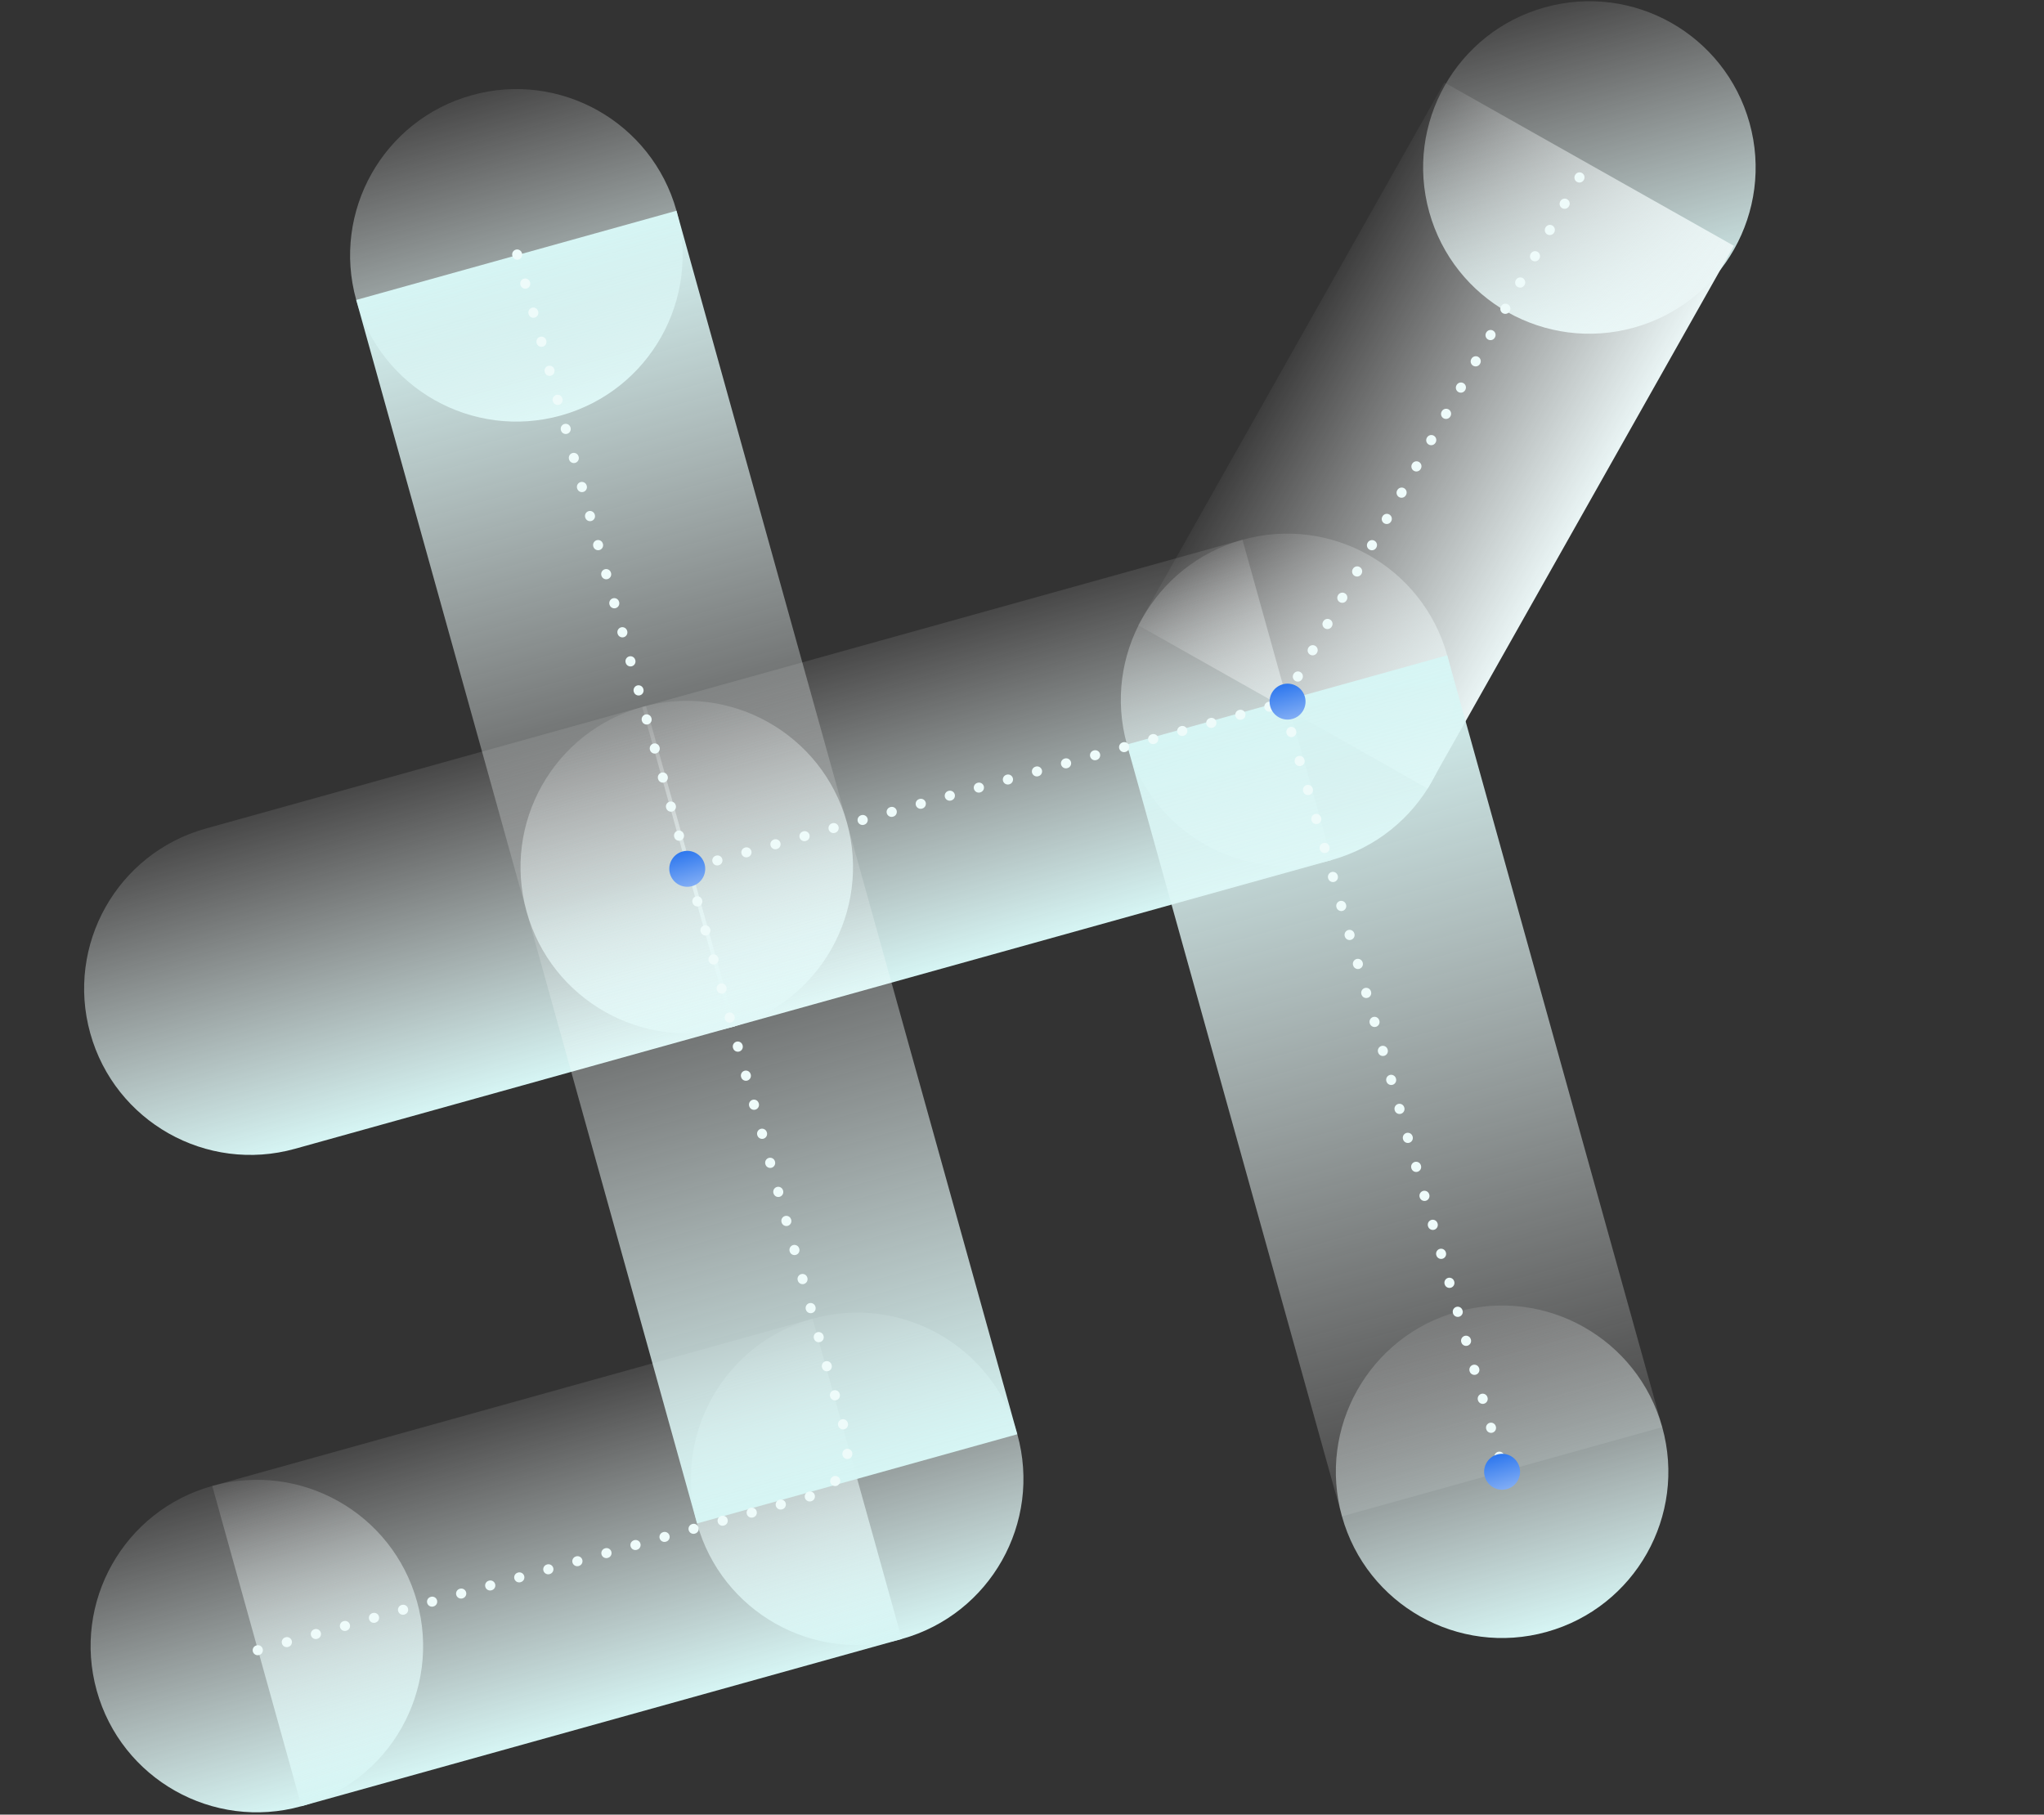
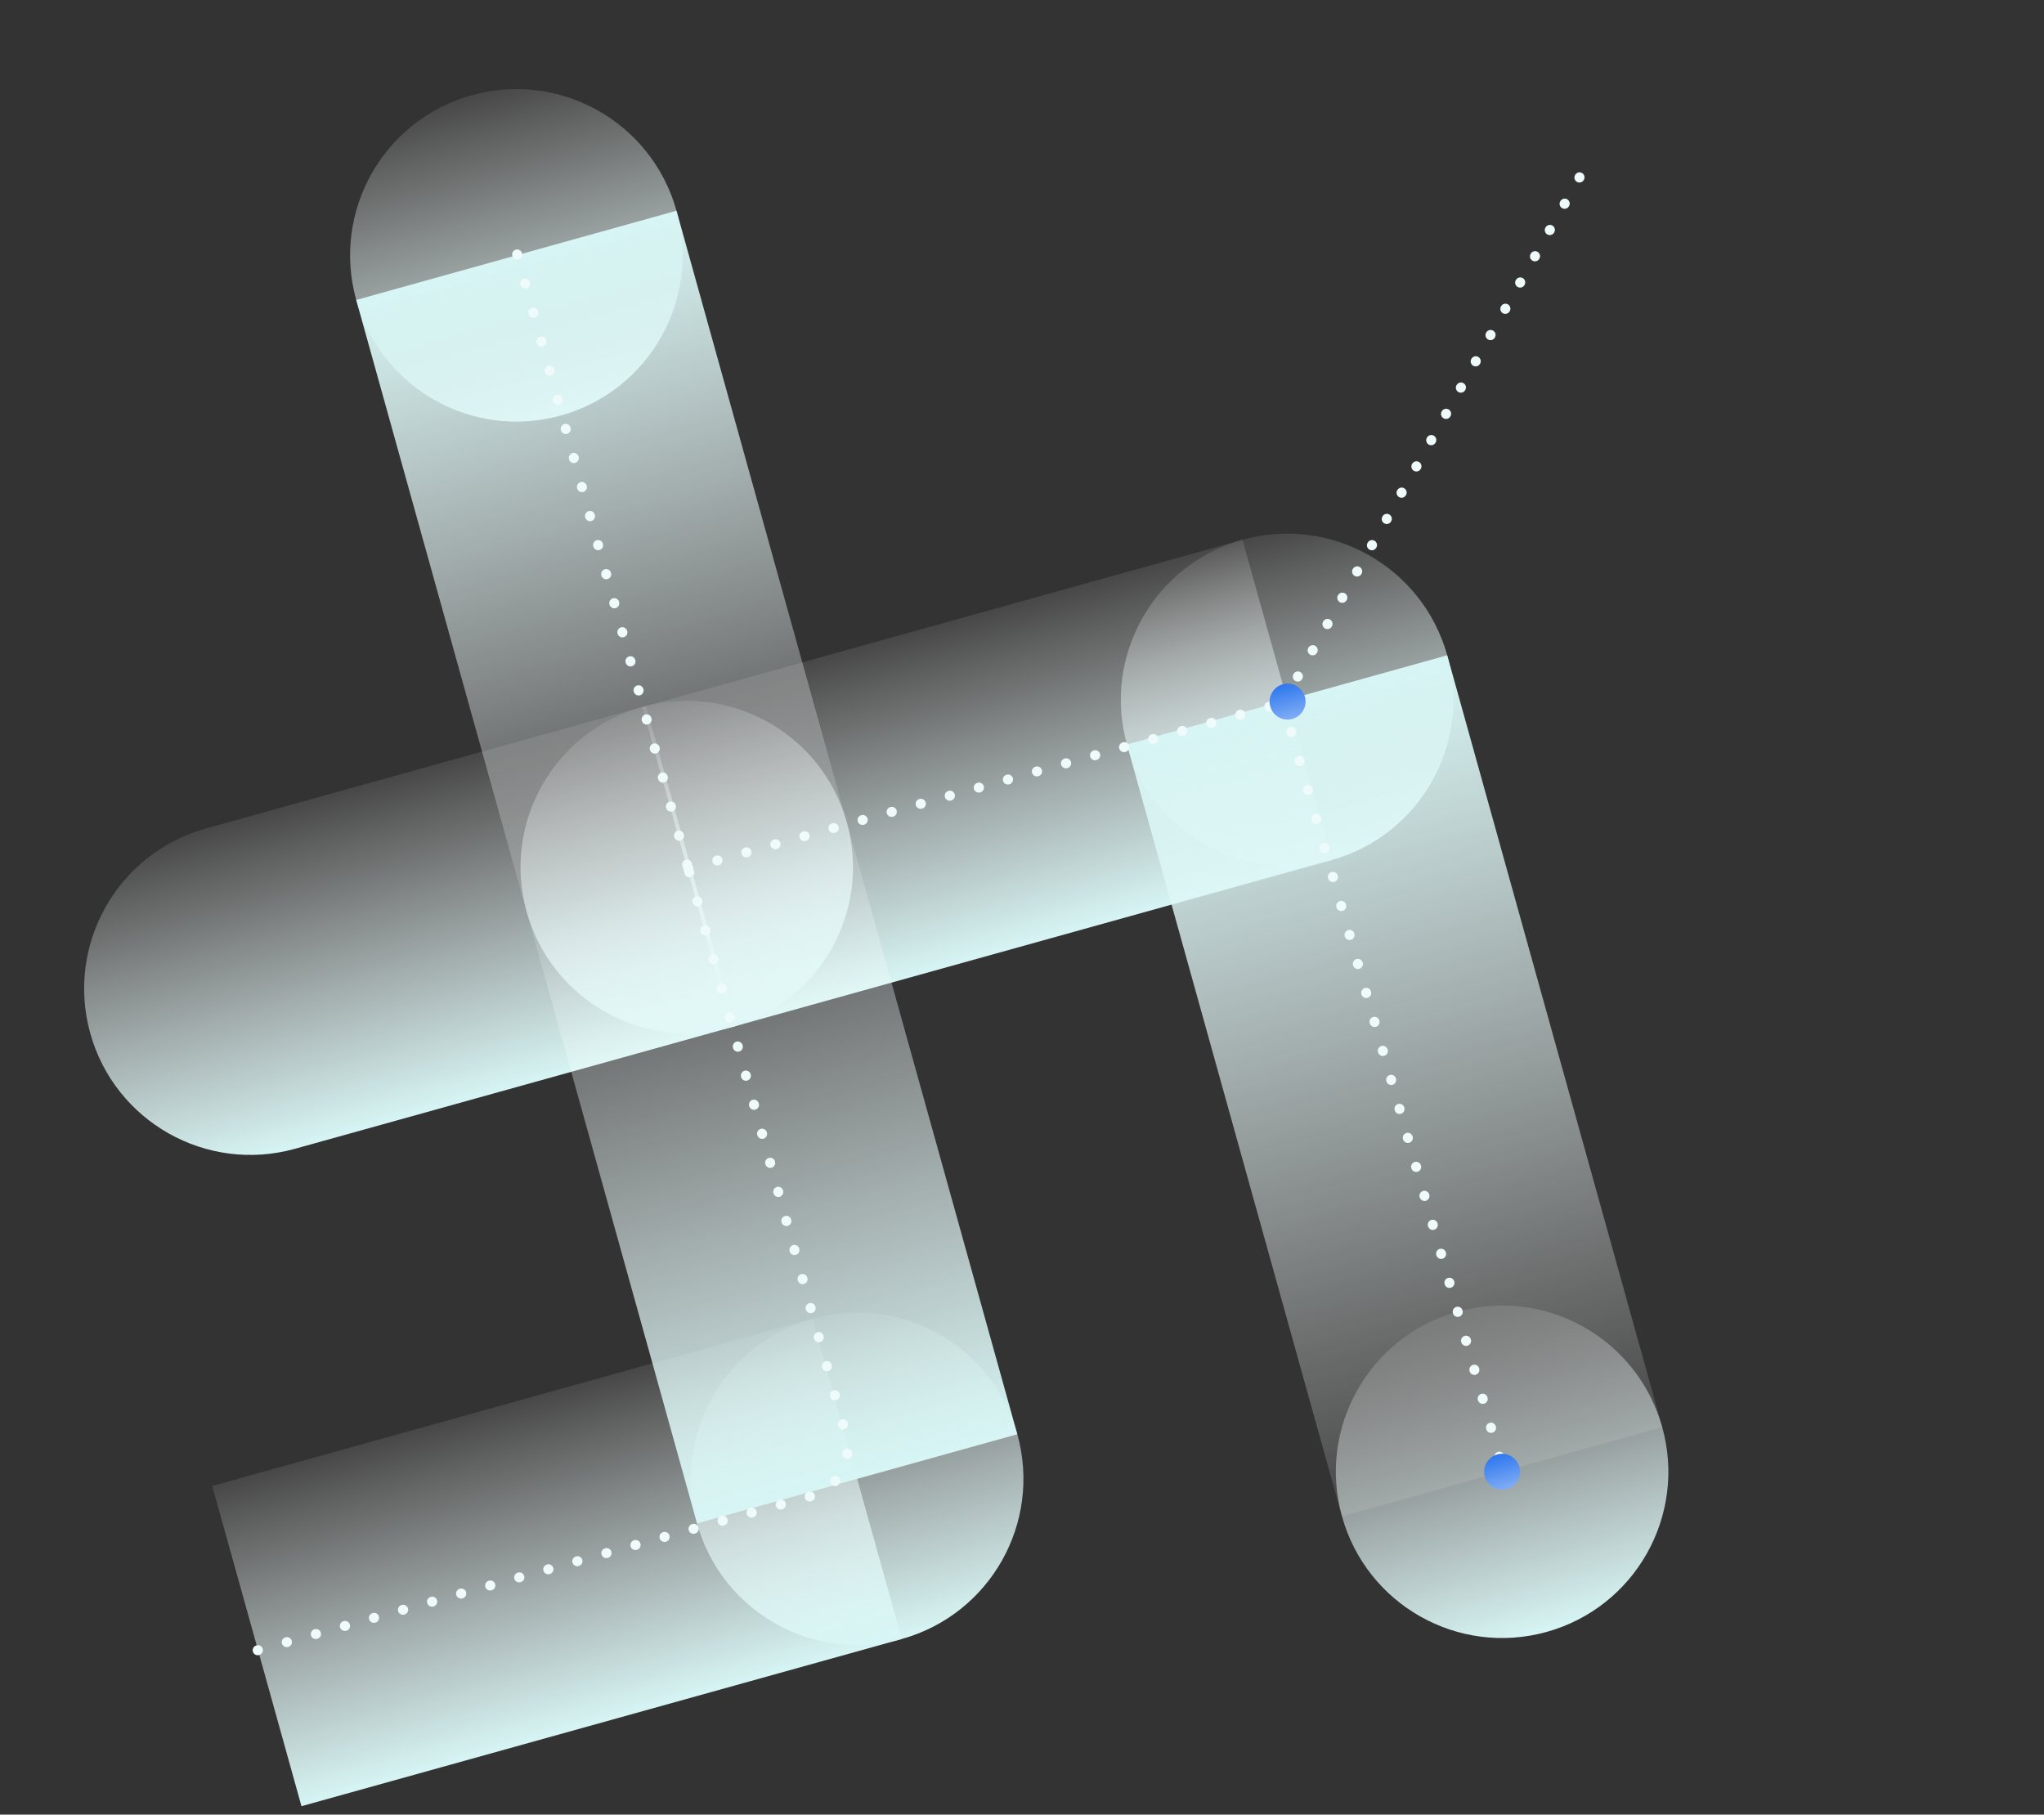
<svg xmlns="http://www.w3.org/2000/svg" width="820" height="728" viewBox="0 0 820 728" fill="none">
  <rect x="0" y="0" width="820" height="728" fill="#333333" stroke="none" />
  <g style="mix-blend-mode:hard-light">
    <circle cx="275.515" cy="347.871" r="66.687" transform="rotate(-15.565 275.515 347.871)" fill="url(#paint0_linear_2342_30149)" />
    <circle cx="343.881" cy="593.301" r="66.687" transform="rotate(-15.565 343.881 593.301)" fill="url(#paint1_linear_2342_30149)" />
    <circle cx="207.15" cy="102.441" r="66.687" transform="rotate(-15.565 207.15 102.441)" fill="url(#paint2_linear_2342_30149)" />
-     <circle cx="637.619" cy="67.192" r="66.687" transform="rotate(-15.565 637.619 67.192)" fill="url(#paint3_linear_2342_30149)" />
    <circle cx="516.346" cy="280.787" r="66.687" transform="rotate(-15.565 516.346 280.787)" fill="url(#paint4_linear_2342_30149)" />
    <path d="M257.621 283.63L498.452 216.546L534.241 345.028L293.41 412.112L257.621 283.63Z" fill="url(#paint5_linear_2342_30149)" />
    <path d="M36.209 414.535C26.326 379.056 47.076 342.283 82.555 332.4L259.146 283.21L294.935 411.692L118.344 460.882C82.865 470.765 46.092 450.015 36.209 414.535Z" fill="url(#paint6_linear_2342_30149)" />
-     <path d="M579.43 33.079L456.572 250.808L572.729 316.352L695.587 98.623L579.43 33.079Z" fill="url(#paint7_linear_2342_30149)" />
    <path d="M85.154 596.144L325.985 529.06L361.774 657.542L120.943 724.626L85.154 596.144Z" fill="url(#paint8_linear_2342_30149)" />
    <path d="M339.757 329.976L408.122 575.406L279.64 611.195L211.275 365.765L339.757 329.976Z" fill="url(#paint9_linear_2342_30149)" />
    <path d="M271.391 84.546L339.756 329.976L211.274 365.765L142.909 120.335L271.391 84.546Z" fill="url(#paint10_linear_2342_30149)" />
    <path d="M580.589 262.893L666.848 572.564L538.367 608.353L452.107 298.682L580.589 262.893Z" fill="url(#paint11_linear_2342_30149)" />
    <circle cx="602.606" cy="590.458" r="66.687" transform="rotate(-15.565 602.606 590.458)" fill="url(#paint12_linear_2342_30149)" />
-     <circle cx="103.049" cy="660.385" r="66.687" transform="rotate(-15.565 103.049 660.385)" fill="url(#paint13_linear_2342_30149)" />
    <path d="M103.369 662.064L325.451 600.202C336.091 597.238 342.314 586.21 339.35 575.569L276.089 348.46M207.46 102.084L276.089 348.46M276.089 348.46L514.694 281.996M514.694 281.996L635.885 67.22M514.694 281.996L603.074 589.913" stroke="#EEFBFA" stroke-width="4" stroke-linecap="round" stroke-linejoin="round" stroke-dasharray="0.1 12" />
-     <circle cx="275.71" cy="348.565" r="7.206" transform="rotate(-15.565 275.71 348.565)" fill="url(#paint14_linear_2342_30149)" />
    <circle cx="602.605" cy="590.458" r="7.206" transform="rotate(-15.565 602.605 590.458)" fill="url(#paint15_linear_2342_30149)" />
    <circle cx="516.54" cy="281.482" r="7.206" transform="rotate(-15.565 516.54 281.482)" fill="url(#paint16_linear_2342_30149)" />
  </g>
  <defs>
    <linearGradient id="paint0_linear_2342_30149" x1="275.515" y1="281.184" x2="275.515" y2="414.558" gradientUnits="userSpaceOnUse">
      <stop stop-color="white" stop-opacity="0.1" />
      <stop offset="1" stop-color="#D6F5F4" />
    </linearGradient>
    <linearGradient id="paint1_linear_2342_30149" x1="343.881" y1="526.615" x2="343.881" y2="659.988" gradientUnits="userSpaceOnUse">
      <stop stop-color="white" stop-opacity="0.1" />
      <stop offset="1" stop-color="#D6F5F4" />
    </linearGradient>
    <linearGradient id="paint2_linear_2342_30149" x1="207.15" y1="35.755" x2="207.15" y2="169.128" gradientUnits="userSpaceOnUse">
      <stop stop-color="white" stop-opacity="0.1" />
      <stop offset="1" stop-color="#D6F5F4" />
    </linearGradient>
    <linearGradient id="paint3_linear_2342_30149" x1="637.619" y1="0.506" x2="637.619" y2="133.879" gradientUnits="userSpaceOnUse">
      <stop stop-color="white" stop-opacity="0.1" />
      <stop offset="1" stop-color="#D6F5F4" />
    </linearGradient>
    <linearGradient id="paint4_linear_2342_30149" x1="516.346" y1="214.1" x2="516.346" y2="347.474" gradientUnits="userSpaceOnUse">
      <stop stop-color="white" stop-opacity="0.1" />
      <stop offset="1" stop-color="#D6F5F4" />
    </linearGradient>
    <linearGradient id="paint5_linear_2342_30149" x1="378.037" y1="250.088" x2="413.826" y2="378.57" gradientUnits="userSpaceOnUse">
      <stop stop-color="white" stop-opacity="0.1" />
      <stop offset="1" stop-color="#D6F5F4" />
    </linearGradient>
    <linearGradient id="paint6_linear_2342_30149" x1="138.73" y1="316.752" x2="174.519" y2="445.234" gradientUnits="userSpaceOnUse">
      <stop stop-color="white" stop-opacity="0.1" />
      <stop offset="1" stop-color="#D6F5F4" />
    </linearGradient>
    <linearGradient id="paint7_linear_2342_30149" x1="518.001" y1="141.944" x2="634.158" y2="207.487" gradientUnits="userSpaceOnUse">
      <stop stop-color="white" stop-opacity="0.05" />
      <stop offset="1" stop-color="#EAF5F5" />
    </linearGradient>
    <linearGradient id="paint8_linear_2342_30149" x1="205.57" y1="562.602" x2="241.359" y2="691.084" gradientUnits="userSpaceOnUse">
      <stop stop-color="white" stop-opacity="0.1" />
      <stop offset="1" stop-color="#D6F5F4" />
    </linearGradient>
    <linearGradient id="paint9_linear_2342_30149" x1="275.516" y1="347.871" x2="343.881" y2="593.301" gradientUnits="userSpaceOnUse">
      <stop stop-color="white" stop-opacity="0.1" />
      <stop offset="1" stop-color="#D6F5F4" />
    </linearGradient>
    <linearGradient id="paint10_linear_2342_30149" x1="207.15" y1="102.441" x2="275.515" y2="347.871" gradientUnits="userSpaceOnUse">
      <stop stop-color="#D6F5F4" />
      <stop offset="1" stop-color="white" stop-opacity="0.1" />
    </linearGradient>
    <linearGradient id="paint11_linear_2342_30149" x1="516.348" y1="280.787" x2="602.608" y2="590.458" gradientUnits="userSpaceOnUse">
      <stop stop-color="#D6F5F4" />
      <stop offset="1" stop-color="white" stop-opacity="0.1" />
    </linearGradient>
    <linearGradient id="paint12_linear_2342_30149" x1="602.606" y1="523.771" x2="602.606" y2="657.145" gradientUnits="userSpaceOnUse">
      <stop stop-color="white" stop-opacity="0.1" />
      <stop offset="1" stop-color="#D6F5F4" />
    </linearGradient>
    <linearGradient id="paint13_linear_2342_30149" x1="103.049" y1="593.699" x2="103.049" y2="727.072" gradientUnits="userSpaceOnUse">
      <stop stop-color="white" stop-opacity="0.1" />
      <stop offset="1" stop-color="#D6F5F4" />
    </linearGradient>
    <linearGradient id="paint14_linear_2342_30149" x1="275.71" y1="341.359" x2="275.71" y2="355.772" gradientUnits="userSpaceOnUse">
      <stop stop-color="#2D77EE" />
      <stop offset="1" stop-color="#81ADF5" />
    </linearGradient>
    <linearGradient id="paint15_linear_2342_30149" x1="602.605" y1="583.252" x2="602.605" y2="597.665" gradientUnits="userSpaceOnUse">
      <stop stop-color="#2D77EE" />
      <stop offset="1" stop-color="#81ADF5" />
    </linearGradient>
    <linearGradient id="paint16_linear_2342_30149" x1="516.54" y1="274.276" x2="516.54" y2="288.688" gradientUnits="userSpaceOnUse">
      <stop stop-color="#2D77EE" />
      <stop offset="1" stop-color="#81ADF5" />
    </linearGradient>
  </defs>
</svg>